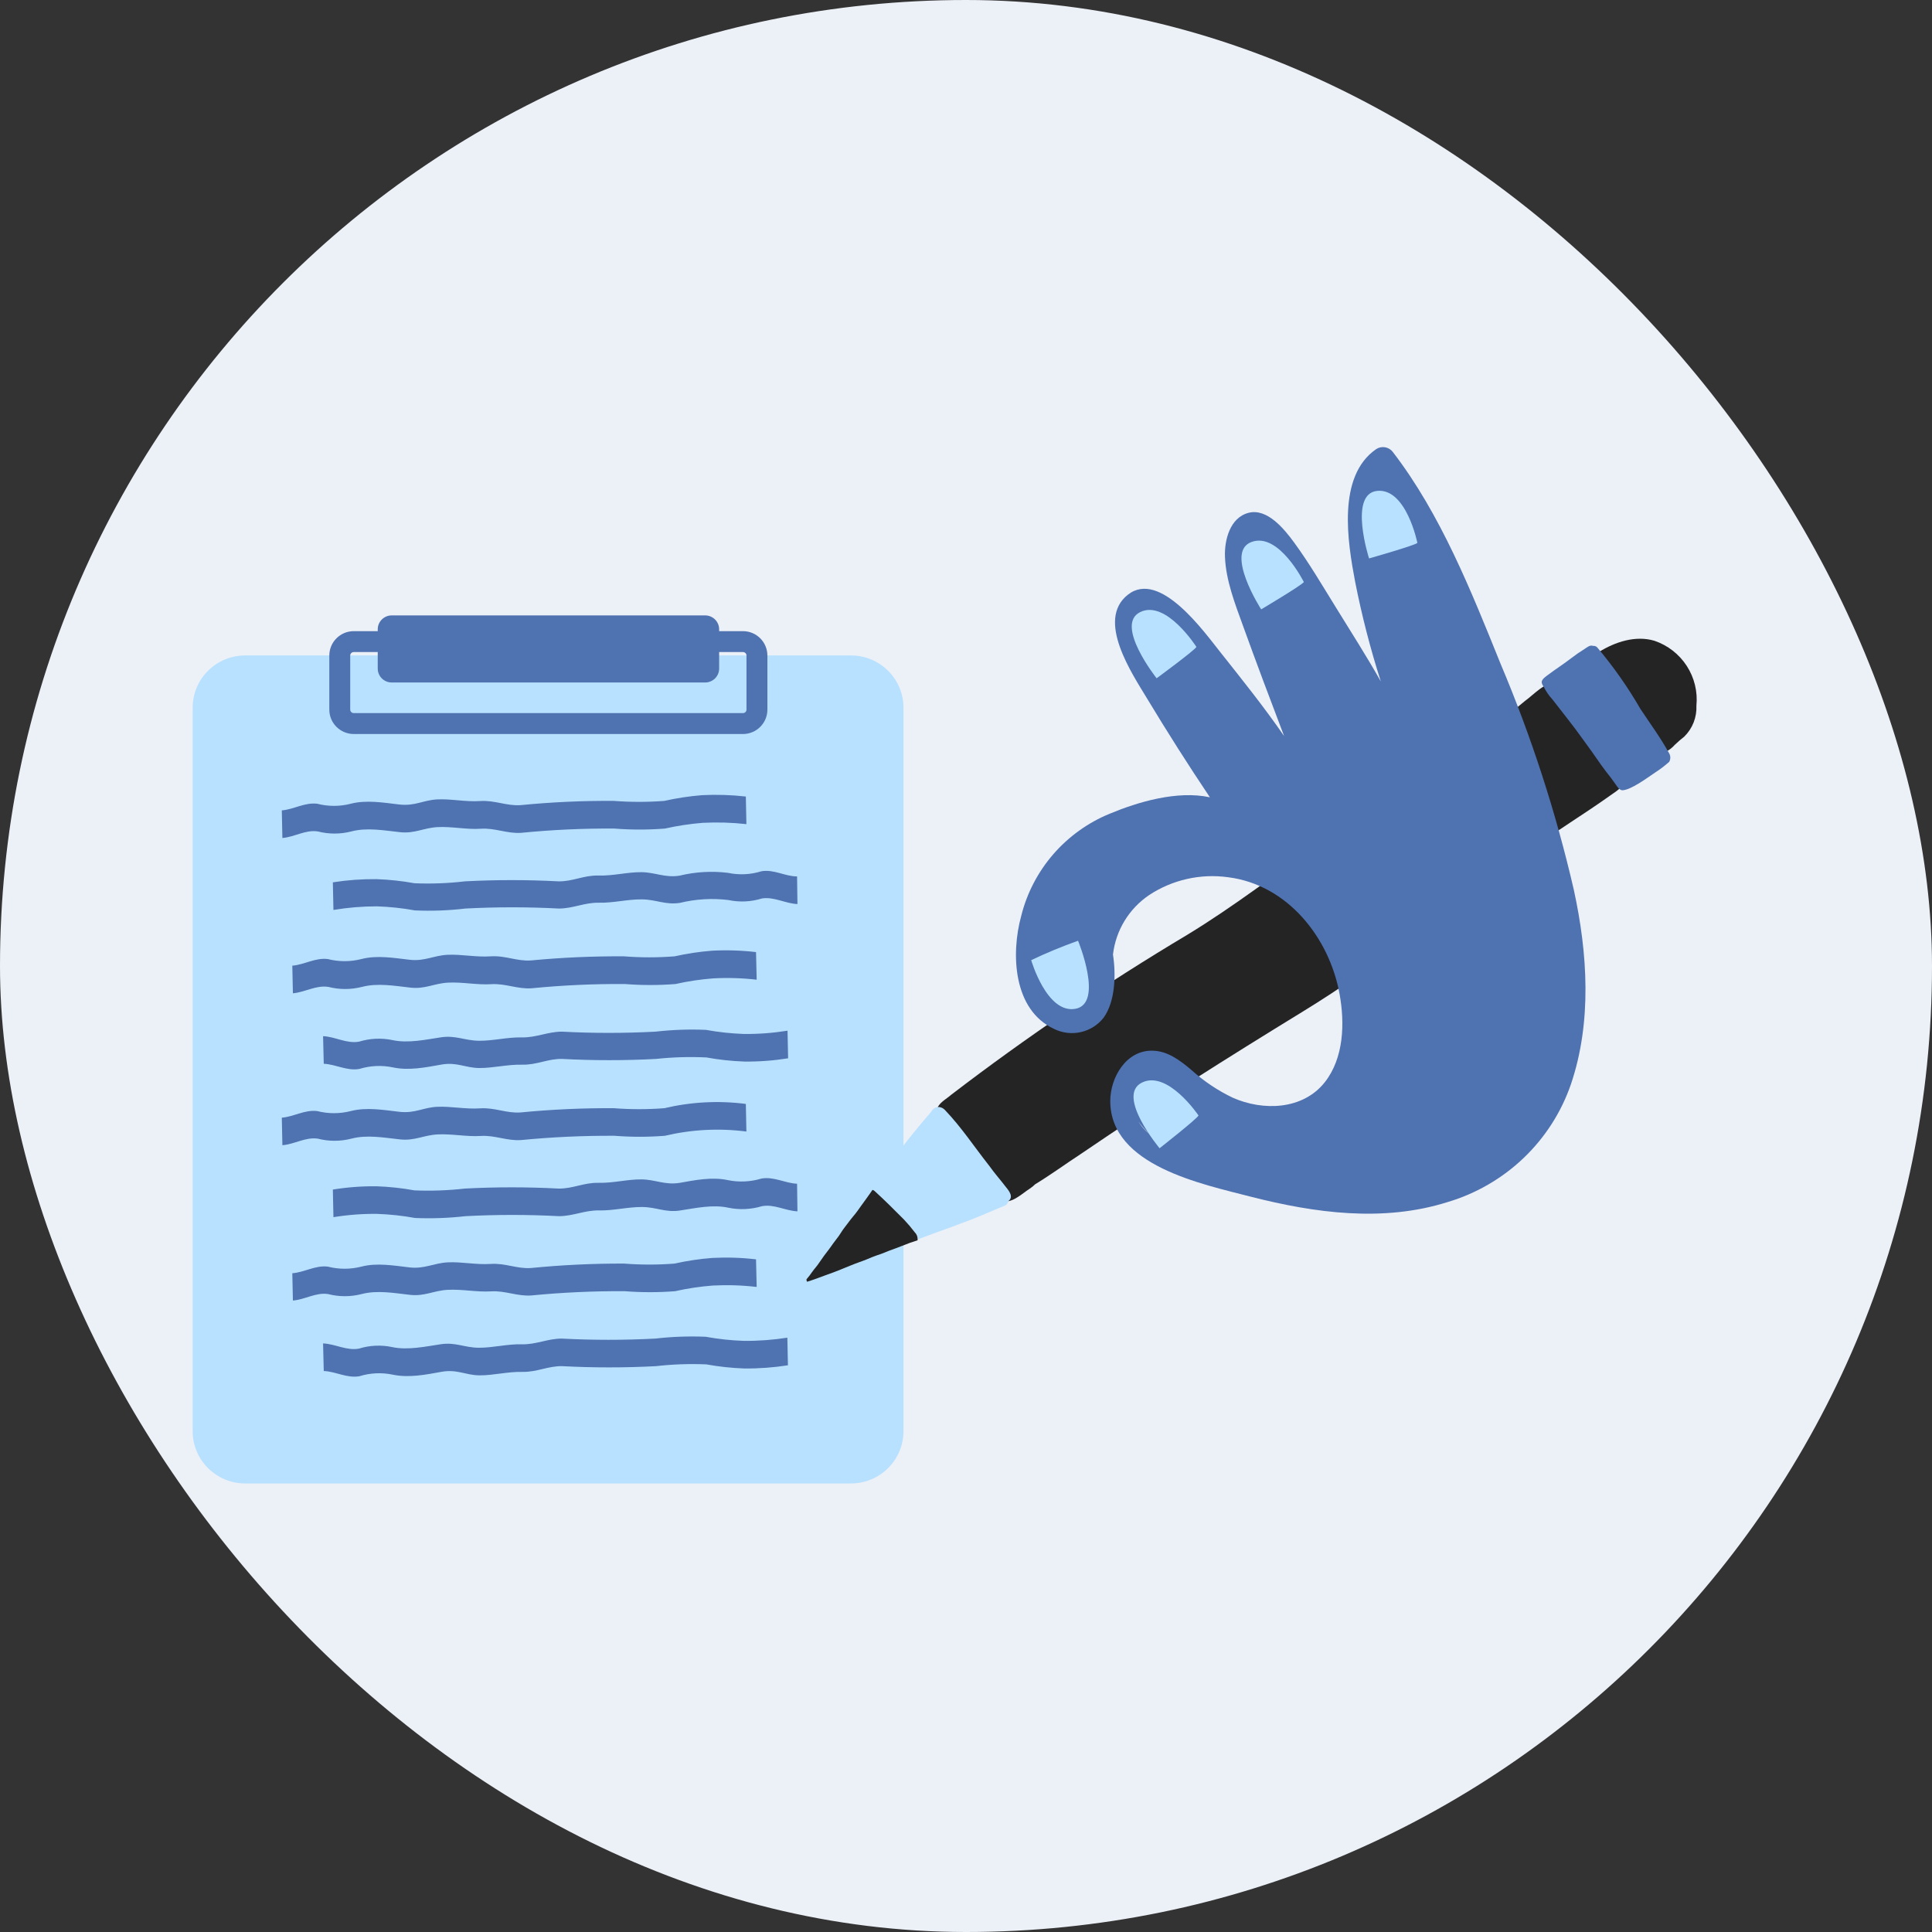
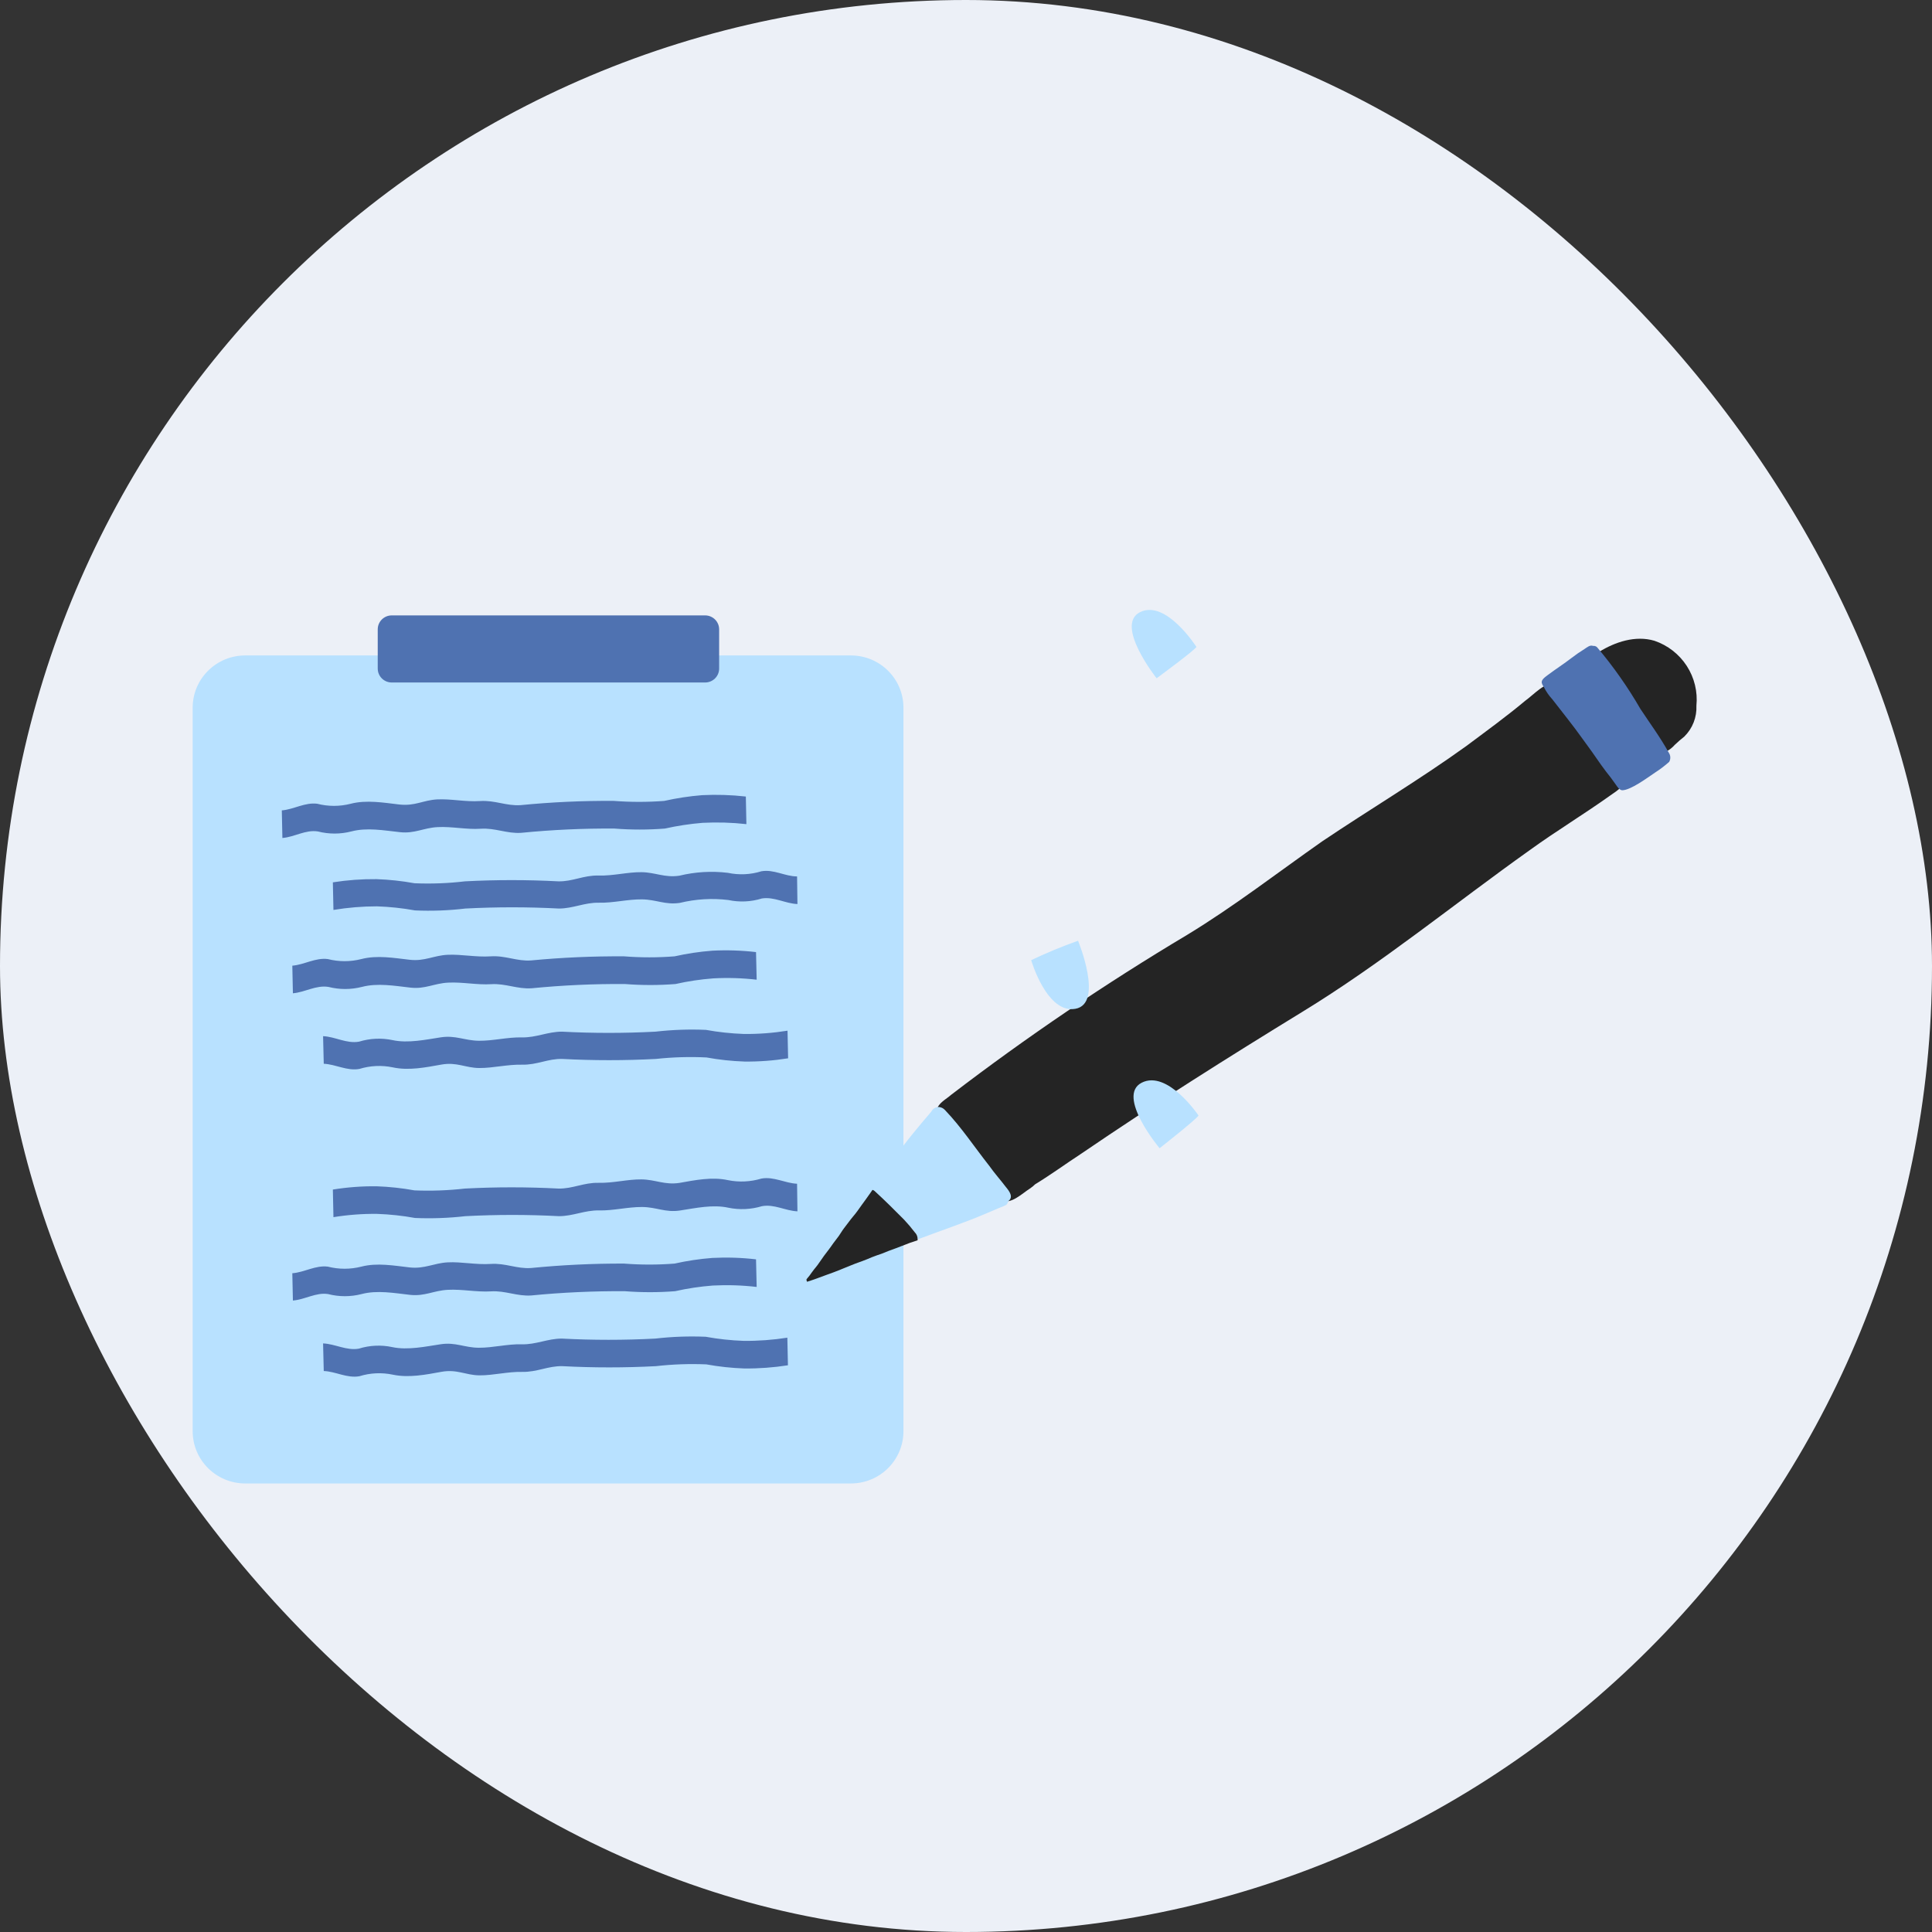
<svg xmlns="http://www.w3.org/2000/svg" width="66" height="66" viewBox="0 0 66 66" fill="none">
  <rect x="0" y="0" width="66" height="66" fill="#333333" stroke="none" />
  <rect width="66" height="66" rx="33" fill="#ECF0F7" />
  <g clip-path="url(#clip0_46014_35616)">
    <path d="M29.068 22.391H8.377C7.386 22.391 6.582 23.19 6.582 24.175V48.892C6.582 49.878 7.386 50.677 8.377 50.677H29.068C30.06 50.677 30.863 49.878 30.863 48.892V24.175C30.863 23.19 30.06 22.391 29.068 22.391Z" fill="#B8E1FF" />
    <path d="M27.652 24.035H9.785C8.794 24.035 7.99 24.834 7.99 25.82V47.247C7.99 48.233 8.794 49.032 9.785 49.032H27.652C28.643 49.032 29.447 48.233 29.447 47.247V25.82C29.447 24.834 28.643 24.035 27.652 24.035Z" fill="#B8E1FF" />
    <path d="M32.599 38.944C32.782 39.17 32.968 39.389 33.162 39.604C33.356 39.819 33.531 40.088 33.725 40.331C33.846 40.494 33.967 40.653 34.102 40.804C34.127 40.874 34.168 40.936 34.223 40.986C34.504 41.185 34.938 40.754 35.18 40.605C35.245 40.562 35.306 40.512 35.362 40.457C35.908 40.124 36.423 39.747 36.958 39.397C39.42 37.718 41.943 36.127 44.487 34.568C47.205 32.907 49.67 30.884 52.261 29.04C53.158 28.391 54.095 27.826 55.001 27.18C55.269 26.992 55.617 26.802 55.477 26.416C55.248 25.906 54.959 25.425 54.619 24.981C54.377 24.631 54.132 24.282 53.87 23.949C53.662 23.722 53.513 23.367 53.178 23.316C52.748 23.316 52.432 23.7 52.103 23.94C51.453 24.483 50.77 24.978 50.092 25.485C48.493 26.637 46.8 27.644 45.165 28.744C43.634 29.818 42.154 30.965 40.556 31.936C37.764 33.602 35.07 35.427 32.49 37.402C32.318 37.556 32.048 37.682 32.006 37.914C32.011 38.325 32.38 38.628 32.599 38.944ZM33.137 37.495H33.103C33.114 37.497 33.126 37.497 33.137 37.495Z" fill="#242424" />
    <path d="M29.87 40.698C30.216 41.014 30.551 41.347 30.88 41.68C31.013 41.812 31.139 41.952 31.257 42.097C31.289 42.128 31.315 42.165 31.332 42.207C31.349 42.248 31.357 42.293 31.355 42.337C32.14 42.038 32.937 41.778 33.716 41.442C33.896 41.37 34.076 41.283 34.259 41.216L34.329 41.182L34.369 41.165C34.407 41.131 34.433 41.085 34.442 41.034C34.639 40.894 34.473 40.684 34.36 40.547C34.175 40.304 33.969 40.074 33.798 39.831C33.294 39.193 32.844 38.508 32.281 37.92C32.229 37.862 32.157 37.825 32.078 37.817C32.025 37.815 31.971 37.828 31.925 37.855C31.878 37.883 31.841 37.923 31.817 37.971C31.724 38.085 31.628 38.194 31.535 38.303C31.302 38.583 31.068 38.863 30.857 39.143L30.801 39.227L30.691 39.392L30.576 39.562L30.461 39.719L30.34 39.895V39.878C30.3 39.94 30.255 39.999 30.213 40.06C30.171 40.122 30.126 40.167 30.086 40.225V40.209L30.011 40.315L29.875 40.514L29.791 40.645C29.822 40.655 29.849 40.673 29.87 40.698Z" fill="#B8E1FF" />
    <path d="M54.488 22.489C54.533 22.545 54.575 22.604 54.617 22.665C54.941 23.149 55.298 23.608 55.622 24.092C55.946 24.576 56.291 25.141 56.694 25.619C56.722 25.652 56.761 25.675 56.803 25.684C56.846 25.693 56.891 25.688 56.93 25.67C57.037 25.613 57.132 25.537 57.212 25.446C57.316 25.345 57.428 25.25 57.535 25.166C57.675 25.028 57.785 24.863 57.857 24.68C57.928 24.497 57.961 24.302 57.952 24.106C57.999 23.63 57.883 23.152 57.623 22.75C57.363 22.348 56.974 22.045 56.519 21.89C55.872 21.697 55.175 21.929 54.62 22.273C54.596 22.268 54.57 22.27 54.547 22.279C54.523 22.288 54.503 22.304 54.488 22.324C54.47 22.348 54.461 22.377 54.461 22.406C54.461 22.436 54.47 22.465 54.488 22.489Z" fill="#242424" />
    <path d="M27.571 43.787C27.63 43.768 27.689 43.751 27.748 43.729C27.808 43.706 27.912 43.675 27.991 43.642C28.151 43.58 28.317 43.524 28.48 43.463L28.722 43.368L28.961 43.27L29.214 43.169L29.459 43.08C29.569 43.038 29.679 42.996 29.786 42.948L29.957 42.884L30.112 42.831L30.365 42.73L30.616 42.638C30.776 42.579 30.931 42.514 31.088 42.456L31.235 42.408L31.347 42.369C31.348 42.358 31.348 42.347 31.347 42.335C31.349 42.291 31.341 42.246 31.324 42.205C31.307 42.163 31.281 42.126 31.249 42.095C31.135 41.946 31.014 41.803 30.886 41.667C30.556 41.334 30.222 41.001 29.876 40.685C29.855 40.667 29.831 40.655 29.805 40.648L29.741 40.741C29.645 40.883 29.541 41.02 29.442 41.158C29.344 41.295 29.248 41.437 29.144 41.555C29.091 41.622 29.034 41.689 28.984 41.759C28.933 41.829 28.88 41.896 28.829 41.963L28.781 42.03L28.654 42.224L28.466 42.472C28.415 42.545 28.365 42.618 28.311 42.688C28.258 42.758 28.201 42.831 28.148 42.903C28.095 42.976 28.047 43.043 27.999 43.116C27.951 43.189 27.898 43.259 27.841 43.326L27.805 43.37C27.751 43.438 27.703 43.51 27.653 43.578L27.552 43.701C27.548 43.731 27.555 43.761 27.571 43.787Z" fill="#242424" />
    <path d="M53.032 23.892C53.378 24.342 53.738 24.782 54.067 25.246C54.169 25.394 54.276 25.526 54.383 25.682C54.591 25.985 54.802 26.287 55.032 26.572L55.201 26.807C55.255 26.883 55.311 26.98 55.412 26.997C55.708 26.997 56.287 26.561 56.538 26.393C56.709 26.284 56.87 26.161 57.022 26.026C57.049 25.978 57.062 25.923 57.06 25.868C57.057 25.812 57.039 25.759 57.008 25.713C56.726 25.198 56.366 24.714 56.04 24.219C55.611 23.477 55.118 22.774 54.565 22.118C54.548 22.098 54.525 22.083 54.5 22.074C54.475 22.065 54.448 22.062 54.422 22.065C54.312 22.023 54.214 22.118 54.124 22.174C53.974 22.267 53.83 22.366 53.69 22.474C53.426 22.678 53.145 22.857 52.877 23.058C52.686 23.201 52.596 23.274 52.736 23.461C52.813 23.618 52.913 23.763 53.032 23.892Z" fill="#4F72B1" />
-     <path d="M53.763 30.393C53.153 27.751 52.315 25.167 51.259 22.669C50.263 20.204 49.213 17.557 47.576 15.434C47.511 15.351 47.417 15.296 47.312 15.279C47.208 15.262 47.101 15.284 47.013 15.342C45.668 16.27 46.037 18.517 46.293 19.871C46.52 21.023 46.813 22.16 47.171 23.279C46.687 22.422 46.16 21.6 45.643 20.761C45.178 20.011 44.726 19.239 44.202 18.523C43.873 18.075 43.293 17.356 42.655 17.518C42.016 17.68 41.825 18.453 41.847 19.02C41.875 19.818 42.191 20.629 42.461 21.373C42.916 22.632 43.389 23.891 43.867 25.145C43.192 24.165 42.438 23.225 41.709 22.305C41.147 21.605 39.63 19.449 38.53 20.316C37.43 21.183 38.679 23.018 39.188 23.866C39.875 25.005 40.595 26.138 41.332 27.237C40.207 26.994 38.859 27.402 37.911 27.797C37.166 28.102 36.505 28.578 35.979 29.185C35.454 29.792 35.079 30.513 34.886 31.291C34.532 32.578 34.605 34.5 36.012 35.151C36.295 35.29 36.617 35.328 36.924 35.258C37.232 35.188 37.506 35.015 37.7 34.768C38.105 34.209 38.125 33.28 38.021 32.608C38.068 32.202 38.202 31.809 38.415 31.459C38.629 31.108 38.915 30.808 39.256 30.577C40.051 30.053 41.012 29.836 41.957 29.968C43.988 30.225 45.412 32.035 45.761 33.954C45.944 34.95 45.91 36.145 45.255 36.973C44.503 37.921 43.144 37.957 42.112 37.499C41.599 37.254 41.126 36.936 40.705 36.556C40.322 36.234 39.897 35.901 39.371 35.893C38.471 35.873 37.931 36.805 37.928 37.611C37.928 39.826 41.076 40.45 42.728 40.881C44.92 41.44 47.246 41.759 49.447 41.066C50.422 40.777 51.315 40.26 52.049 39.559C52.783 38.858 53.338 37.992 53.667 37.034C54.385 34.911 54.238 32.566 53.763 30.393ZM38.882 38.304C38.997 38.459 39.124 38.605 39.262 38.741C39.112 38.616 38.984 38.469 38.882 38.304Z" fill="#4F72B1" />
-     <path d="M48.42 18.546C48.352 18.627 46.769 19.077 46.769 19.077C46.769 19.077 46.057 16.864 47.05 16.769C48.043 16.674 48.42 18.546 48.42 18.546Z" fill="#B8E1FF" />
-     <path d="M44.541 19.883C44.499 19.975 43.084 20.817 43.084 20.817C43.084 20.817 41.82 18.859 42.754 18.514C43.688 18.17 44.541 19.883 44.541 19.883Z" fill="#B8E1FF" />
    <path d="M40.871 22.099C40.837 22.197 39.512 23.171 39.512 23.171C39.512 23.171 38.063 21.347 38.949 20.91C39.835 20.474 40.871 22.099 40.871 22.099Z" fill="#B8E1FF" />
    <path d="M35.227 32.8C35.748 32.552 36.283 32.331 36.828 32.137C36.828 32.137 37.717 34.285 36.737 34.462C35.758 34.638 35.227 32.8 35.227 32.8Z" fill="#B8E1FF" />
    <path d="M40.943 38.106C40.913 38.204 39.613 39.226 39.613 39.226C39.613 39.226 38.119 37.438 39.002 36.987C39.886 36.537 40.943 38.106 40.943 38.106Z" fill="#B8E1FF" />
    <path d="M11.037 45.893L11.06 46.836C11.47 46.852 11.856 47.09 12.278 47.014C12.648 46.899 13.041 46.881 13.42 46.961C13.963 47.076 14.546 46.961 15.077 46.864C15.609 46.766 15.902 46.978 16.375 46.984C16.847 46.989 17.334 46.855 17.84 46.866C18.347 46.877 18.724 46.659 19.211 46.67C20.275 46.726 21.342 46.726 22.407 46.67C22.978 46.605 23.554 46.585 24.129 46.609C24.557 46.687 24.991 46.734 25.426 46.749C25.925 46.754 26.424 46.717 26.917 46.64L26.897 45.697C26.404 45.774 25.905 45.811 25.406 45.806C24.971 45.791 24.537 45.744 24.109 45.666C23.534 45.642 22.959 45.662 22.387 45.728C21.323 45.784 20.256 45.784 19.191 45.728C18.704 45.728 18.31 45.938 17.821 45.923C17.331 45.91 16.841 46.044 16.355 46.041C15.868 46.038 15.561 45.845 15.058 45.921C14.554 45.996 13.932 46.133 13.4 46.019C13.021 45.938 12.628 45.956 12.258 46.072C11.836 46.147 11.451 45.91 11.037 45.893Z" fill="#4F72B1" />
    <path d="M10.006 44.428L9.986 43.496C10.397 43.466 10.774 43.217 11.199 43.27C11.575 43.366 11.969 43.366 12.344 43.27C12.882 43.13 13.456 43.236 14.004 43.298C14.508 43.351 14.82 43.15 15.293 43.124C15.765 43.099 16.258 43.211 16.764 43.178C17.271 43.144 17.656 43.351 18.14 43.317C19.197 43.213 20.258 43.162 21.32 43.166C21.893 43.211 22.47 43.211 23.044 43.166C23.468 43.071 23.899 43.006 24.333 42.973C24.831 42.947 25.331 42.963 25.827 43.021L25.849 43.964C25.353 43.906 24.852 43.89 24.352 43.916C23.919 43.949 23.488 44.013 23.064 44.109C22.49 44.154 21.913 44.154 21.339 44.109C20.274 44.103 19.209 44.151 18.148 44.255C17.665 44.288 17.259 44.084 16.773 44.115C16.286 44.145 15.788 44.036 15.301 44.062C14.814 44.087 14.516 44.288 14.013 44.235C13.464 44.173 12.887 44.067 12.353 44.207C11.977 44.304 11.583 44.304 11.207 44.207C10.794 44.143 10.417 44.397 10.006 44.428Z" fill="#4F72B1" />
    <path d="M27.242 41.381L27.229 40.438C26.818 40.421 26.432 40.184 26.01 40.262C25.639 40.374 25.245 40.393 24.865 40.315C24.325 40.197 23.74 40.315 23.208 40.41C22.707 40.486 22.386 40.295 21.914 40.29C21.441 40.284 20.951 40.419 20.445 40.407C19.939 40.396 19.561 40.614 19.075 40.603C18.011 40.547 16.945 40.547 15.881 40.603C15.31 40.668 14.734 40.689 14.159 40.665C13.731 40.587 13.297 40.54 12.862 40.525C12.363 40.52 11.864 40.557 11.371 40.637L11.391 41.58C11.884 41.5 12.383 41.462 12.882 41.468C13.317 41.483 13.751 41.53 14.179 41.608C14.754 41.632 15.329 41.611 15.901 41.546C16.965 41.49 18.031 41.49 19.094 41.546C19.581 41.546 19.978 41.339 20.465 41.35C20.951 41.361 21.444 41.23 21.933 41.233C22.423 41.235 22.727 41.428 23.227 41.353C23.773 41.269 24.353 41.14 24.885 41.258C25.265 41.336 25.659 41.317 26.03 41.205C26.446 41.126 26.832 41.364 27.242 41.381Z" fill="#4F72B1" />
-     <path d="M9.647 39.122L9.627 38.182C10.038 38.149 10.412 37.902 10.837 37.956C11.212 38.052 11.606 38.052 11.982 37.956C12.519 37.816 13.107 37.919 13.642 37.981C14.177 38.042 14.458 37.832 14.933 37.81C15.409 37.788 15.896 37.897 16.402 37.863C16.909 37.83 17.294 38.037 17.781 38.003C18.841 37.9 19.906 37.851 20.971 37.858C21.544 37.902 22.12 37.902 22.693 37.858C23.605 37.642 24.549 37.592 25.479 37.712L25.498 38.655C24.569 38.535 23.625 38.584 22.713 38.8C22.14 38.845 21.564 38.845 20.991 38.8C19.926 38.794 18.861 38.843 17.8 38.946C17.314 38.979 16.909 38.775 16.422 38.806C15.935 38.837 15.44 38.728 14.953 38.753C14.466 38.778 14.168 38.979 13.662 38.923C13.099 38.862 12.536 38.758 12.002 38.898C11.626 38.995 11.232 38.995 10.857 38.898C10.432 38.837 10.066 39.089 9.647 39.122Z" fill="#4F72B1" />
    <path d="M11.037 35.397L11.06 36.34C11.47 36.357 11.856 36.594 12.278 36.516C12.648 36.402 13.041 36.384 13.42 36.463C13.963 36.581 14.546 36.463 15.077 36.368C15.609 36.273 15.902 36.483 16.375 36.485C16.847 36.488 17.334 36.359 17.84 36.371C18.347 36.382 18.724 36.161 19.211 36.175C20.275 36.231 21.342 36.231 22.407 36.175C22.98 36.113 23.558 36.096 24.134 36.124C24.563 36.203 24.996 36.249 25.431 36.264C25.931 36.27 26.43 36.232 26.923 36.153L26.903 35.21C26.41 35.289 25.911 35.327 25.412 35.322C24.977 35.306 24.543 35.26 24.115 35.182C23.54 35.157 22.964 35.178 22.393 35.243C21.328 35.299 20.261 35.299 19.197 35.243C18.71 35.243 18.316 35.45 17.826 35.439C17.337 35.428 16.847 35.559 16.36 35.554C15.874 35.548 15.567 35.361 15.063 35.436C14.56 35.512 13.938 35.649 13.406 35.531C13.027 35.452 12.634 35.471 12.264 35.585C11.836 35.66 11.451 35.414 11.037 35.397Z" fill="#4F72B1" />
    <path d="M10.006 33.932L9.986 32.989C10.397 32.956 10.774 32.709 11.199 32.763C11.575 32.859 11.969 32.859 12.344 32.763C12.882 32.623 13.456 32.726 14.004 32.788C14.508 32.844 14.82 32.639 15.293 32.617C15.765 32.595 16.258 32.704 16.764 32.67C17.271 32.637 17.656 32.844 18.14 32.81C19.197 32.709 20.258 32.663 21.32 32.67C21.893 32.715 22.47 32.715 23.044 32.67C23.468 32.575 23.899 32.51 24.333 32.477C24.831 32.451 25.331 32.467 25.827 32.525L25.849 33.468C25.356 33.411 24.859 33.396 24.364 33.423C23.93 33.456 23.499 33.52 23.075 33.616C22.501 33.661 21.924 33.661 21.35 33.616C20.285 33.608 19.22 33.657 18.16 33.761C17.676 33.795 17.271 33.591 16.784 33.621C16.297 33.652 15.799 33.543 15.312 33.568C14.826 33.593 14.527 33.795 14.024 33.739C13.475 33.677 12.898 33.574 12.364 33.714C11.988 33.81 11.594 33.81 11.219 33.714C10.794 33.647 10.417 33.898 10.006 33.932Z" fill="#4F72B1" />
    <path d="M27.242 30.883L27.229 29.94C26.818 29.94 26.432 29.689 26.01 29.764C25.64 29.88 25.245 29.898 24.865 29.817C24.311 29.75 23.75 29.783 23.208 29.915C22.707 29.991 22.386 29.8 21.914 29.795C21.441 29.789 20.951 29.924 20.445 29.91C19.939 29.896 19.561 30.119 19.075 30.108C18.011 30.052 16.945 30.052 15.881 30.108C15.31 30.176 14.734 30.197 14.159 30.173C13.731 30.095 13.297 30.048 12.862 30.033C12.363 30.028 11.864 30.064 11.371 30.142L11.391 31.085C11.883 31.003 12.38 30.962 12.879 30.962C13.314 30.977 13.748 31.023 14.176 31.101C14.751 31.126 15.327 31.105 15.898 31.037C16.962 30.981 18.028 30.981 19.092 31.037C19.578 31.037 19.975 30.827 20.462 30.838C20.948 30.85 21.441 30.718 21.93 30.724C22.42 30.729 22.724 30.919 23.225 30.844C23.767 30.712 24.328 30.678 24.882 30.746C25.262 30.827 25.656 30.809 26.027 30.693C26.446 30.626 26.832 30.869 27.242 30.883Z" fill="#4F72B1" />
    <path d="M9.647 28.627L9.627 27.684C10.038 27.651 10.412 27.404 10.837 27.457C11.212 27.554 11.606 27.554 11.982 27.457C12.519 27.318 13.107 27.421 13.642 27.483C14.177 27.544 14.458 27.334 14.933 27.309C15.409 27.284 15.896 27.399 16.402 27.365C16.909 27.332 17.294 27.536 17.781 27.505C18.841 27.401 19.906 27.352 20.971 27.36C21.544 27.404 22.12 27.404 22.693 27.36C23.119 27.264 23.55 27.199 23.985 27.164C24.483 27.139 24.983 27.155 25.479 27.211L25.498 28.154C25.003 28.098 24.503 28.084 24.004 28.109C23.57 28.144 23.138 28.21 22.713 28.305C22.14 28.35 21.564 28.35 20.991 28.305C19.926 28.297 18.861 28.346 17.8 28.451C17.314 28.482 16.909 28.277 16.422 28.311C15.935 28.344 15.44 28.23 14.953 28.255C14.466 28.28 14.168 28.484 13.662 28.428C13.099 28.367 12.536 28.263 12.002 28.403C11.626 28.5 11.232 28.5 10.857 28.403C10.432 28.339 10.066 28.593 9.647 28.627Z" fill="#4F72B1" />
-     <path d="M25.38 21.918H12.086C11.822 21.918 11.607 22.131 11.607 22.394V24.243C11.607 24.505 11.822 24.718 12.086 24.718H25.38C25.644 24.718 25.858 24.505 25.858 24.243V22.394C25.858 22.131 25.644 21.918 25.38 21.918Z" stroke="#4F72B1" stroke-width="0.714" stroke-miterlimit="10" />
    <path d="M24.088 21.023H13.383C13.118 21.023 12.904 21.236 12.904 21.499V22.839C12.904 23.102 13.118 23.315 13.383 23.315H24.088C24.352 23.315 24.567 23.102 24.567 22.839V21.499C24.567 21.236 24.352 21.023 24.088 21.023Z" fill="#4F72B1" />
  </g>
  <defs>
    <clipPath id="clip0_46014_35616">
      <rect width="55" height="40" fill="white" transform="translate(5 13)" />
    </clipPath>
  </defs>
</svg>